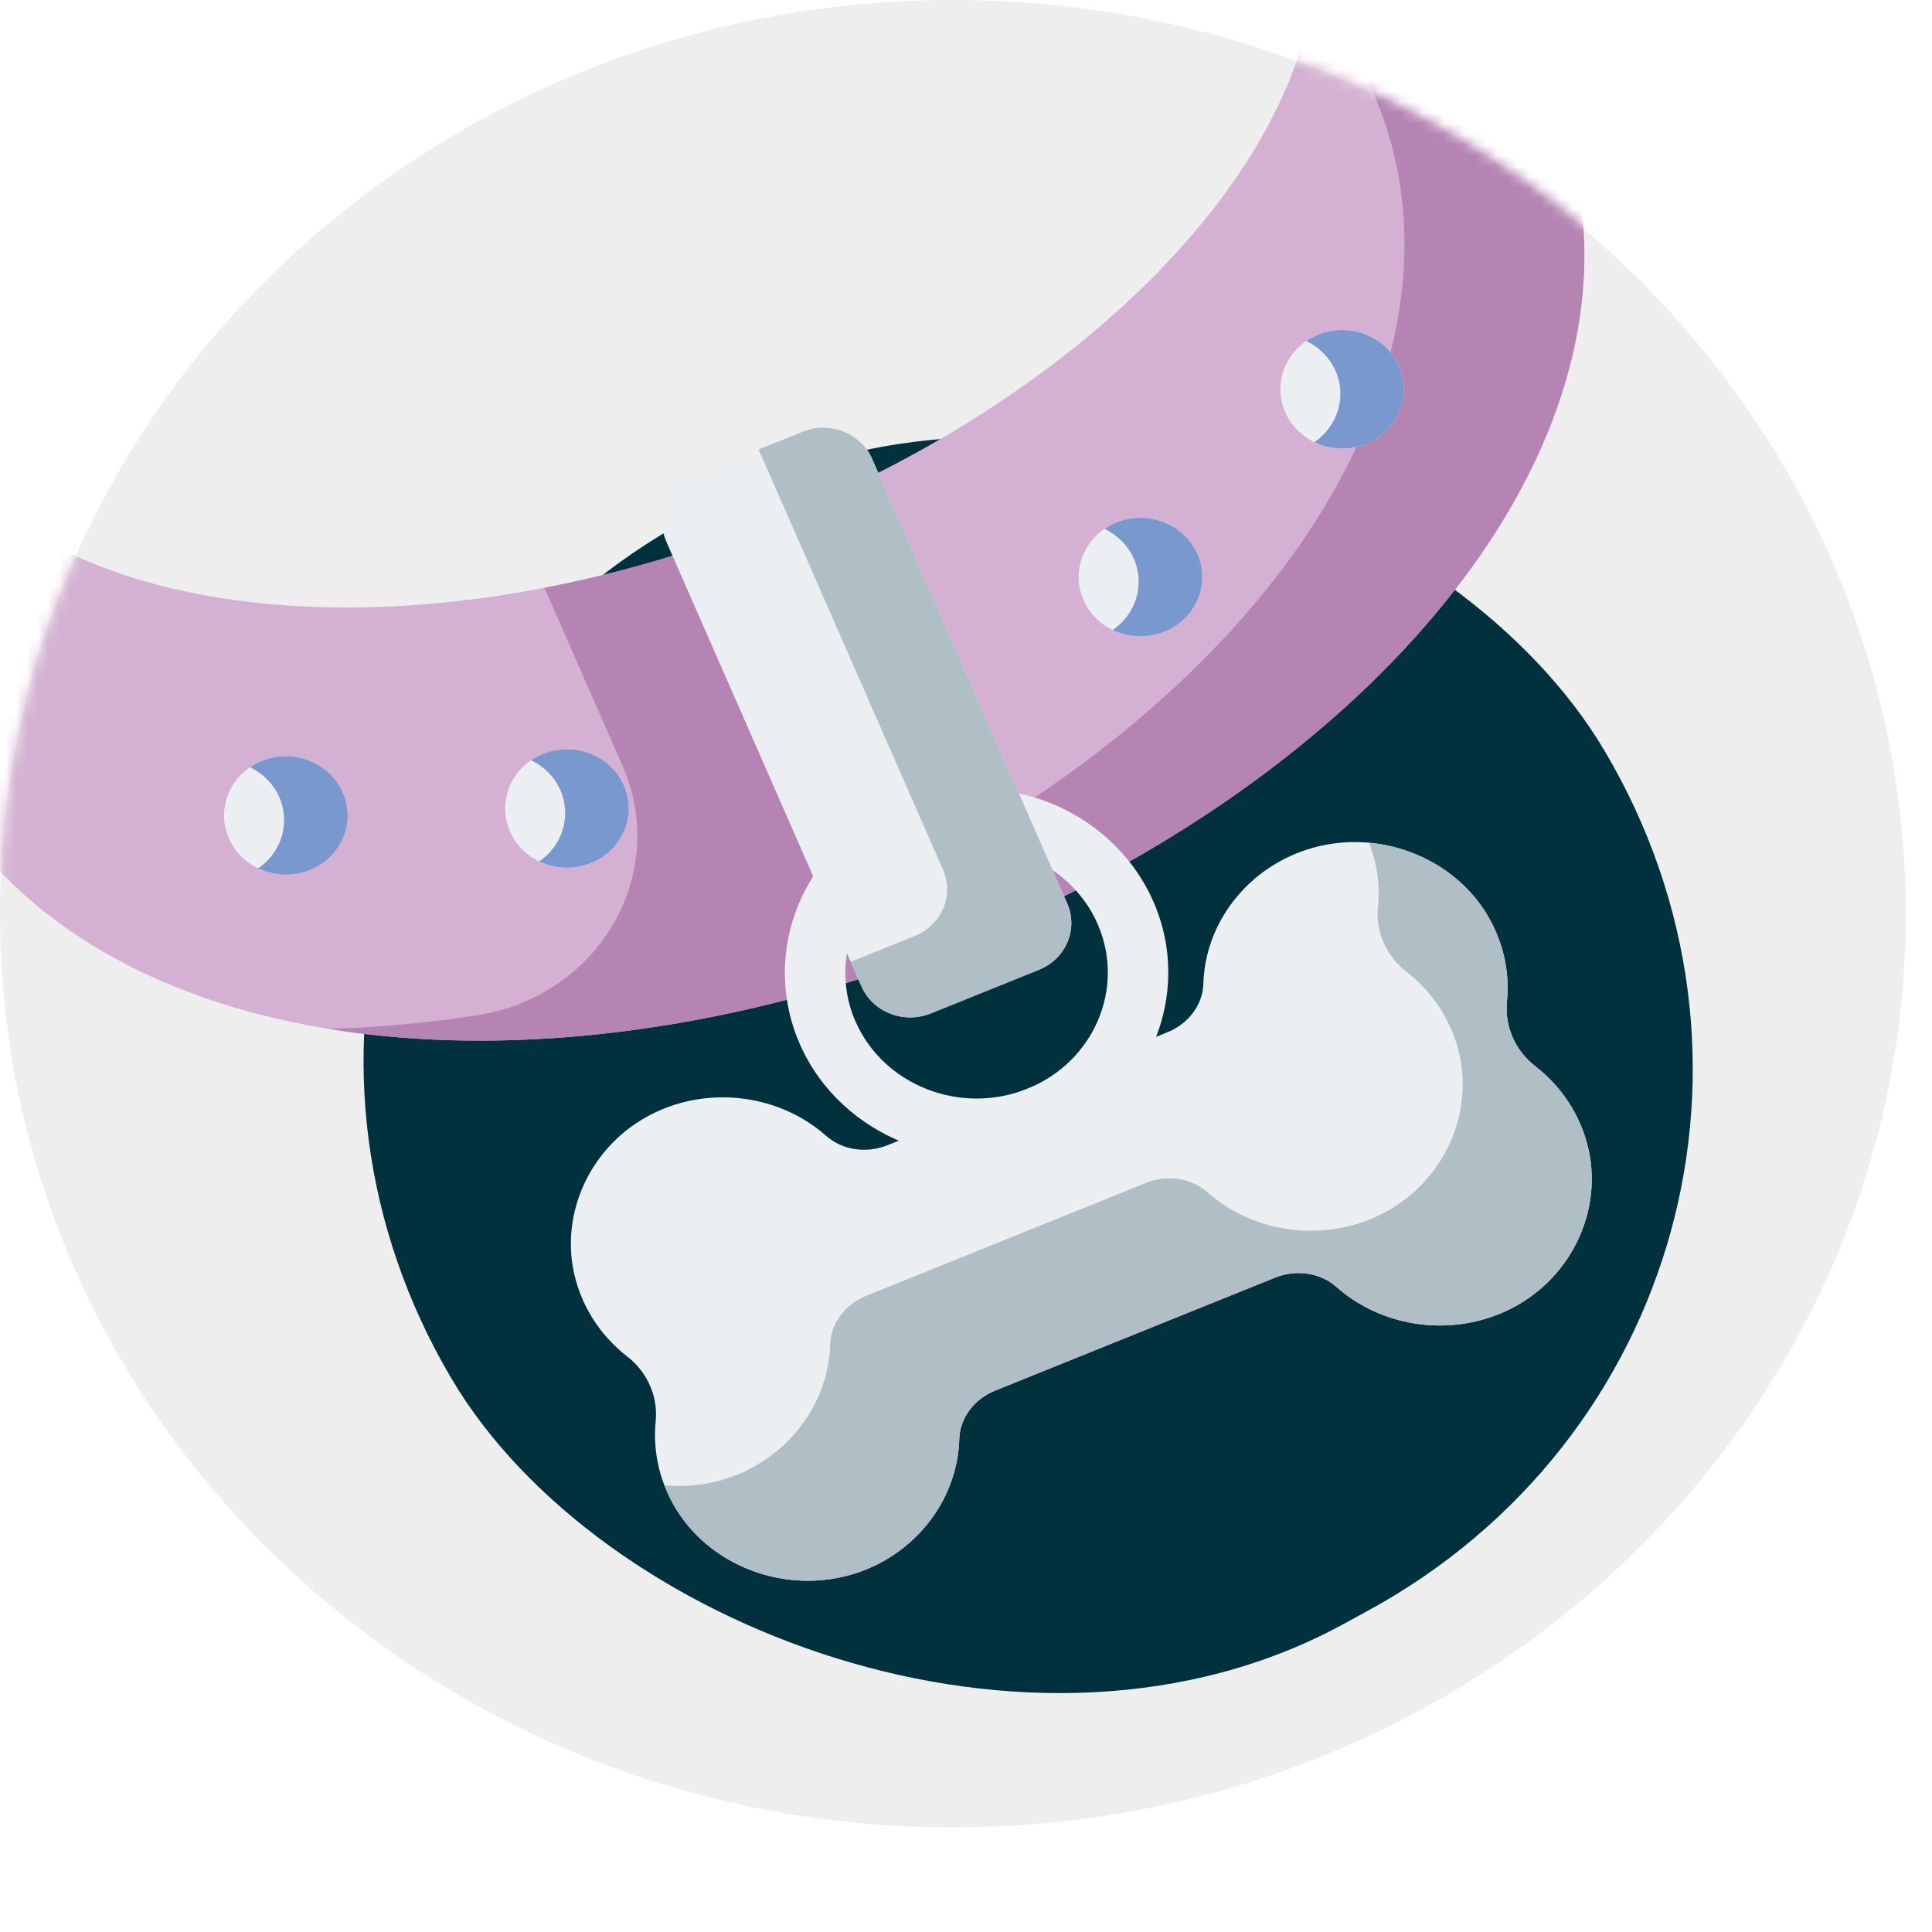
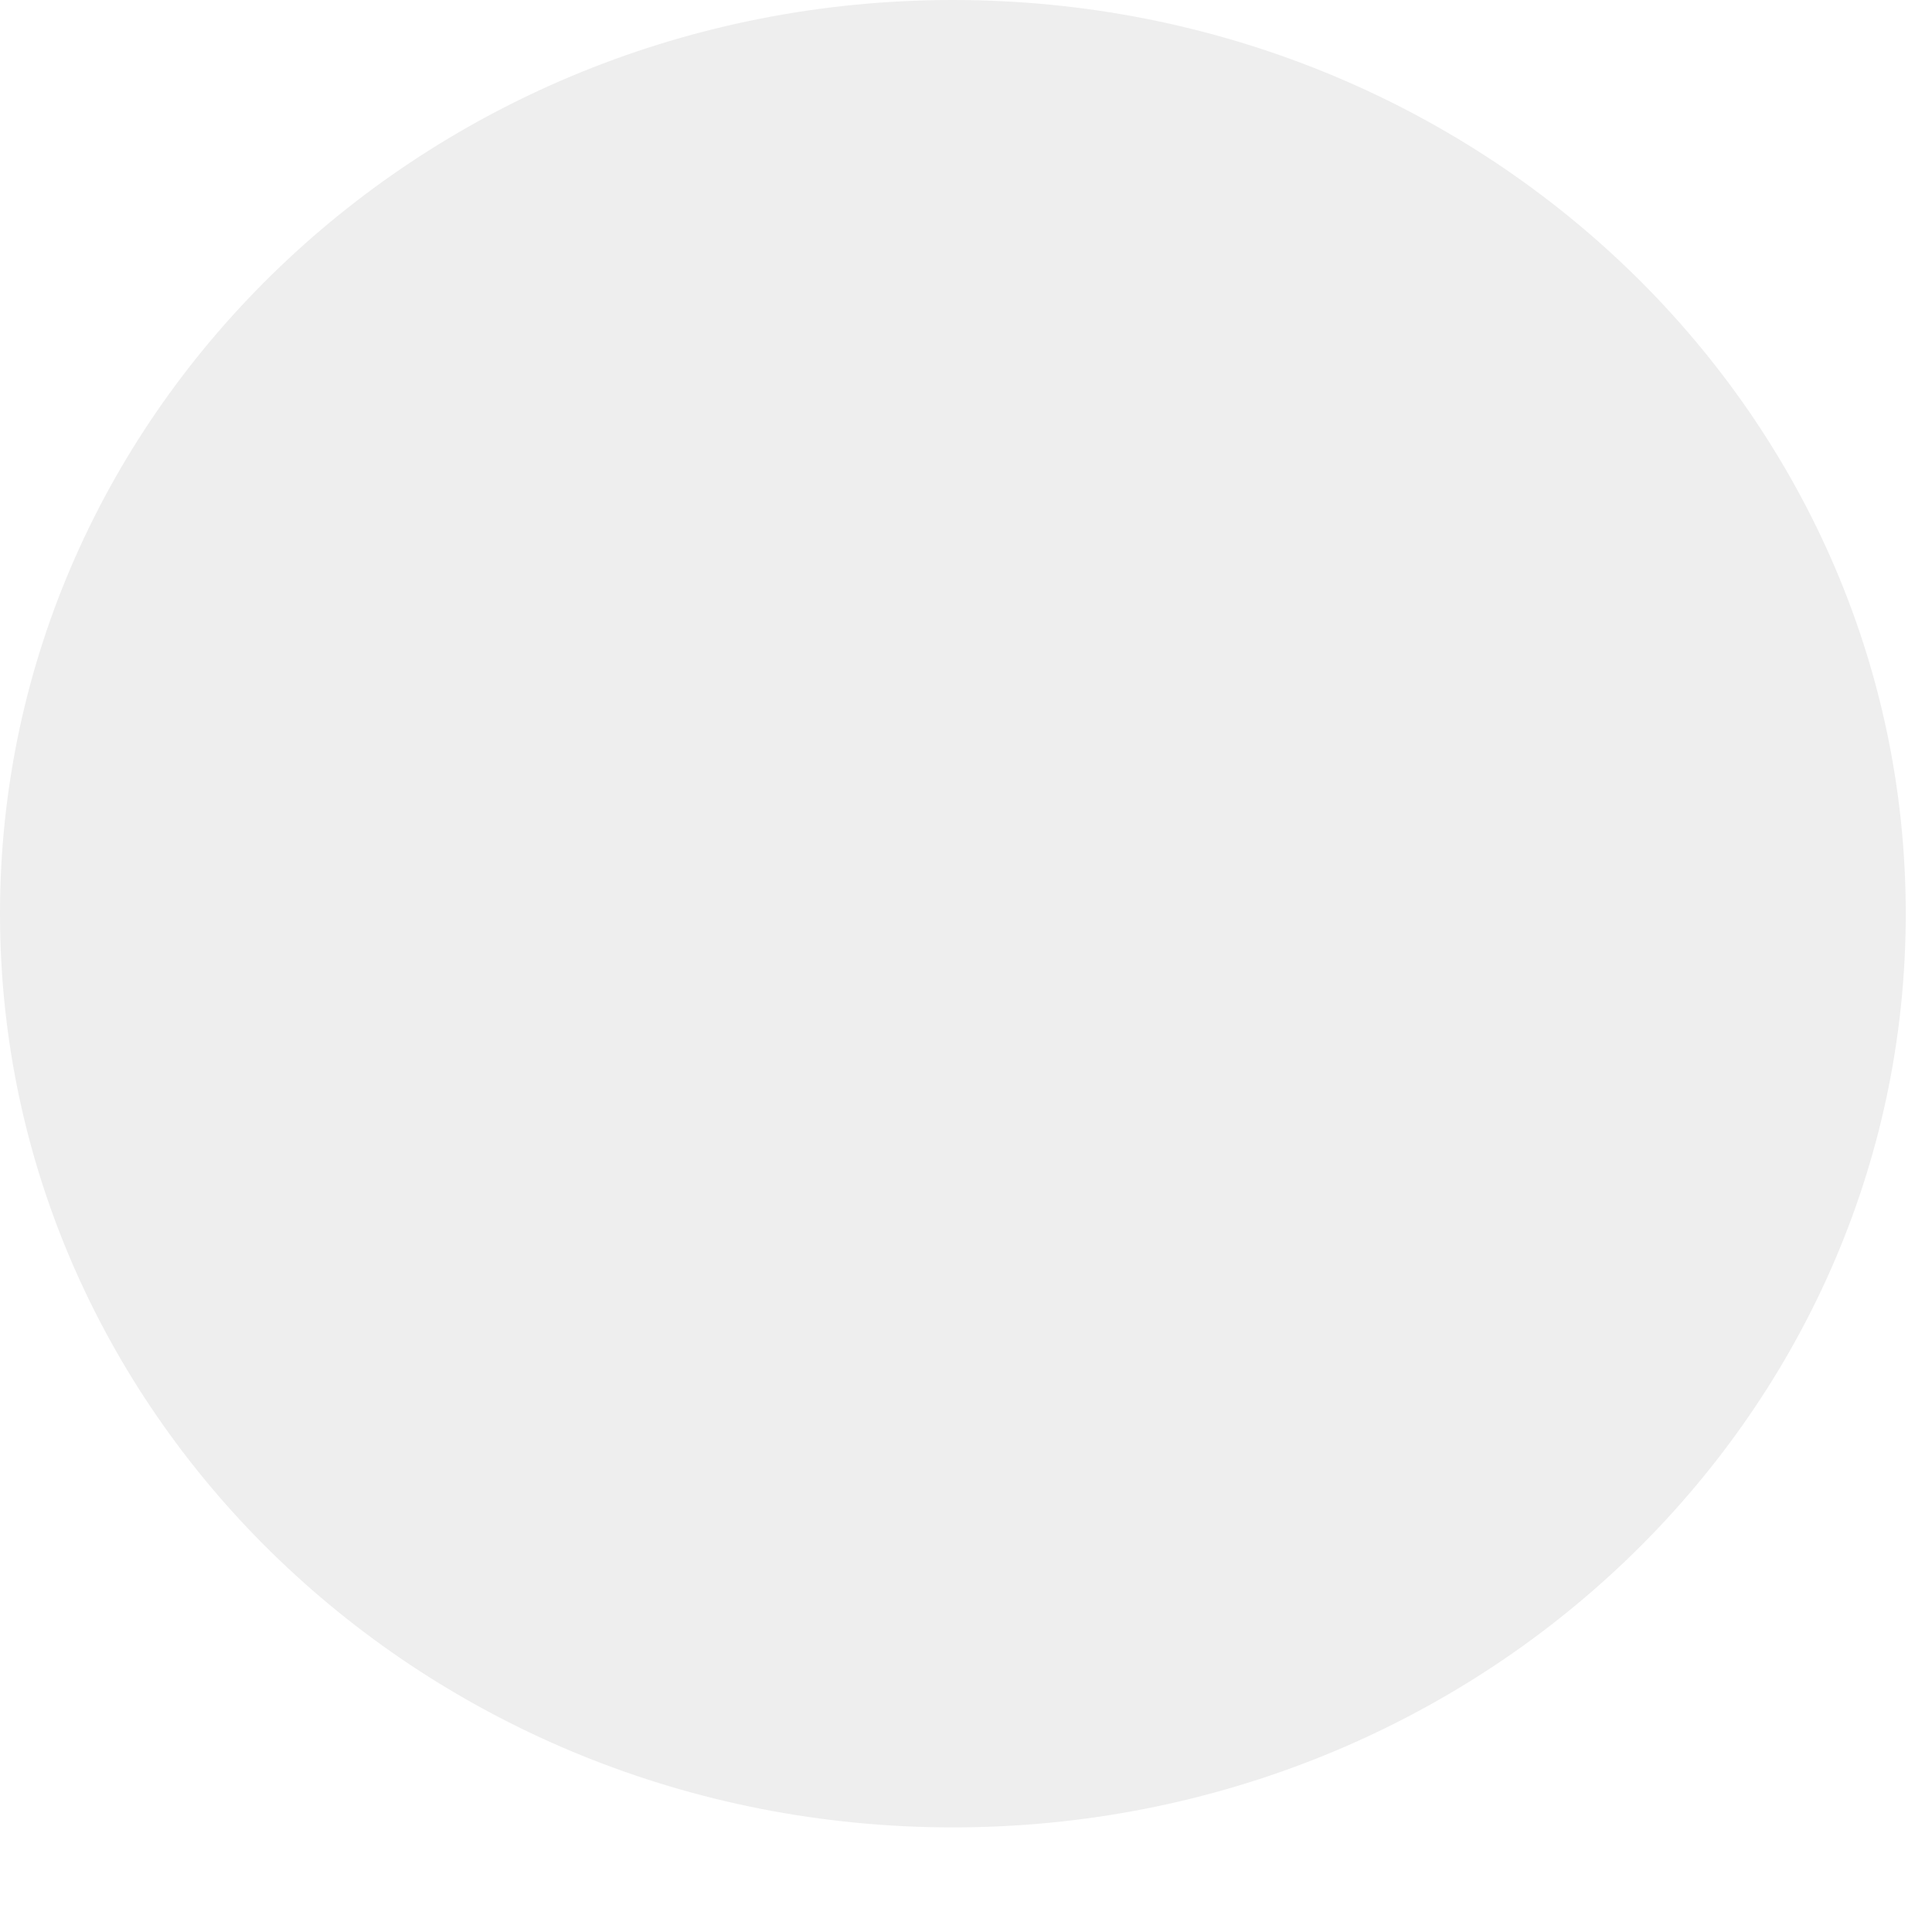
<svg xmlns="http://www.w3.org/2000/svg" width="180" height="180" viewBox="0 0 180 180" fill="none">
  <path d="M88.778 170.254C137.808 170.254 177.555 132.141 177.555 85.127C177.555 38.113 137.808 0 88.778 0C39.747 0 0 38.113 0 85.127C0 132.141 39.747 170.254 88.778 170.254Z" fill="#EEEEEE" />
-   <rect width="122.296" height="119.698" rx="59.849" transform="matrix(0.878 -0.479 0.51 0.86 11.58 77.035)" fill="#01313D" />
  <mask id="mask0_382_711" style="mask-type:alpha" maskUnits="userSpaceOnUse" x="0" y="0" width="178" height="170">
-     <path d="M89 170C138.153 170 178 131.944 178 85C178 38.056 138.153 0 89 0C39.847 0 0 38.056 0 85C0 131.944 39.847 170 89 170Z" fill="#D4B1D2" />
-   </mask>
+     </mask>
  <g mask="url(#mask0_382_711)">
    <g clip-path="url(#clip0_382_711)">
      <path d="M51.883 1.521C79.258 -9.525 106.892 -9.237 122.138 0.718C123.093 -4.428 122.668 -9.425 120.654 -14.014C111.825 -34.131 75.918 -38.839 40.451 -24.529C4.984 -10.219 -16.61 17.69 -7.782 37.807C-5.768 42.397 -2.341 46.183 2.166 49.125C5.402 31.713 24.507 12.566 51.883 1.521Z" fill="#2196F3" />
-       <path d="M76.983 -32.73C89.93 -30.375 99.808 -24.37 103.891 -15.066C105.223 -12.03 105.856 -8.818 105.859 -5.5C112.135 -4.285 117.669 -2.2 122.138 0.718C123.093 -4.428 122.668 -9.425 120.654 -14.014C114.943 -27.026 97.904 -33.588 76.983 -32.73Z" fill="#1E88E5" />
      <path d="M132.239 -18.731L144.658 9.57C150.395 22.585 147.964 38.909 135.659 54.812C126.234 66.993 112.304 77.334 96.613 84.722L79.309 45.29C110.624 30.33 128.894 4.765 120.654 -14.014C111.826 -34.131 75.918 -38.839 40.451 -24.529C4.984 -10.219 -16.61 17.69 -7.782 37.807C0.458 56.585 32.293 61.933 65.339 50.925L82.644 90.359C66.17 95.948 48.725 98.27 33.047 96.215C12.618 93.537 -1.258 83.808 -6.968 70.79L-19.387 42.49C-25.102 29.46 -22.635 13.134 -10.369 -2.719C11.198 -30.593 56.35 -48.827 92.244 -44.122C112.601 -41.454 126.503 -31.747 132.239 -18.731Z" fill="#D4B1D2" />
      <path d="M92.244 -44.122C87.582 -44.733 82.765 -44.954 77.864 -44.82C95.253 -41.999 107.631 -33.889 113.85 -22.995C116.824 -20.467 119.138 -17.468 120.654 -14.014C122.108 -10.7 122.733 -7.172 122.609 -3.529L127.896 8.518C133.633 21.533 131.202 37.857 118.897 53.76C112.209 62.404 103.249 70.112 93.006 76.503L96.613 84.722C112.304 77.334 126.234 66.993 135.66 54.813C147.965 38.91 150.395 22.585 144.658 9.57L132.239 -18.73C126.503 -31.747 112.601 -41.454 92.244 -44.122Z" fill="#B584B2" />
      <path d="M57.991 71.326C62.438 81.46 55.763 92.848 44.44 94.591C39.804 95.305 35.182 95.735 30.634 95.857C31.429 95.985 32.231 96.109 33.047 96.215C48.726 98.27 66.17 95.948 82.644 90.359L65.339 50.925C60.416 52.565 55.52 53.84 50.723 54.763L57.991 71.326Z" fill="#B584B2" />
      <path d="M58.128 73.183C59.361 75.992 57.984 79.228 55.054 80.41C52.125 81.591 48.75 80.273 47.517 77.464C46.284 74.654 47.661 71.418 50.59 70.236C53.519 69.054 56.895 70.373 58.128 73.183ZM24.403 70.888C21.473 72.071 20.097 75.306 21.33 78.115C22.563 80.925 25.938 82.243 28.868 81.061C31.797 79.879 33.174 76.644 31.941 73.834C30.708 71.025 27.333 69.706 24.403 70.888ZM100.948 55.906C102.18 58.715 105.555 60.033 108.484 58.852C111.415 57.669 112.79 54.434 111.557 51.625C110.324 48.815 106.95 47.496 104.019 48.678C101.09 49.86 99.715 53.096 100.948 55.906ZM119.74 38.408C120.973 41.218 124.349 42.536 127.278 41.354C130.209 40.172 131.584 36.936 130.351 34.126C129.119 31.317 125.743 29.999 122.814 31.181C119.885 32.363 118.508 35.599 119.74 38.408Z" fill="#ECEFF1" />
      <path d="M24.403 70.888C24.004 71.049 23.636 71.251 23.297 71.483C24.479 72.051 25.466 73.009 26.02 74.27C27.084 76.697 26.2 79.438 24.053 80.903C25.506 81.602 27.254 81.714 28.868 81.063C31.799 79.88 33.174 76.644 31.941 73.835C30.708 71.025 27.334 69.706 24.403 70.888Z" fill="#7998CE" />
-       <path d="M50.59 70.236C50.19 70.398 49.823 70.599 49.483 70.831C50.666 71.401 51.653 72.358 52.206 73.618C53.271 76.045 52.388 78.787 50.24 80.252C51.691 80.95 53.44 81.063 55.055 80.411C57.986 79.228 59.361 75.993 58.128 73.183C56.895 70.374 53.519 69.054 50.59 70.236Z" fill="#7998CE" />
      <path d="M122.814 31.181C122.415 31.342 122.048 31.543 121.709 31.775C122.891 32.343 123.876 33.301 124.43 34.563C125.495 36.989 124.611 39.73 122.463 41.195C123.916 41.894 125.664 42.007 127.28 41.355C130.21 40.173 131.584 36.936 130.352 34.128C129.119 31.317 125.745 29.998 122.814 31.181Z" fill="#7998CE" />
      <path d="M104.02 48.678C103.621 48.839 103.252 49.041 102.914 49.272C104.096 49.843 105.083 50.8 105.636 52.06C106.701 54.487 105.817 57.229 103.669 58.694C105.122 59.392 106.87 59.505 108.486 58.852C111.415 57.67 112.791 54.435 111.558 51.625C110.325 48.816 106.95 47.496 104.02 48.678Z" fill="#7998CE" />
      <path d="M97.911 106.411C88.829 110.076 78.334 105.972 74.513 97.265C72.059 91.674 72.898 85.185 76.701 80.326C77.633 79.133 79.401 78.891 80.646 79.787C81.889 80.682 82.141 82.376 81.207 83.569C78.601 86.898 78.027 91.343 79.706 95.17C82.322 101.131 89.508 103.94 95.725 101.432C101.942 98.923 104.872 92.032 102.256 86.071C100.577 82.244 96.86 79.531 92.557 78.99C91.013 78.796 89.926 77.439 90.129 75.961C90.331 74.481 91.746 73.439 93.288 73.633C99.57 74.423 104.996 78.385 107.449 83.976C111.27 92.682 106.991 102.748 97.911 106.411Z" fill="#ECEFF1" />
      <path d="M74.8 40.22L64.713 44.29C62.21 45.3 61.031 48.073 62.084 50.472L80.265 91.902C81.318 94.301 84.211 95.431 86.713 94.421L96.799 90.352C99.301 89.342 100.48 86.569 99.427 84.17L81.246 42.74C80.194 40.341 77.302 39.211 74.8 40.22Z" fill="#ECEFF1" />
      <path d="M74.8 40.22L70.682 41.882L87.858 81.023C88.911 83.422 87.731 86.195 85.23 87.204L79.26 89.613L80.265 91.902C81.318 94.301 84.211 95.431 86.713 94.421L96.799 90.352C99.301 89.342 100.48 86.569 99.427 84.17L81.246 42.74C80.194 40.341 77.302 39.211 74.8 40.22Z" fill="#B0BEC5" />
      <path d="M140.4 93.303C140.663 90.637 140.096 87.967 138.762 85.581C135.528 79.8 128.204 77.044 121.724 79.167C116.144 80.994 112.281 86.016 112.114 91.656C112.057 93.604 110.74 95.378 108.762 96.176L82.695 106.694C80.717 107.492 78.474 107.154 76.98 105.832C72.657 102.002 66.215 101.141 60.95 103.688C54.835 106.647 51.77 113.596 53.82 119.854C54.666 122.437 56.26 124.692 58.431 126.375C60.324 127.843 61.316 130.104 61.088 132.428C60.825 135.094 61.391 137.763 62.726 140.149C65.958 145.929 73.283 148.686 79.764 146.563C80.07 146.462 80.374 146.352 80.67 146.233C85.759 144.179 89.215 139.404 89.373 134.074C89.432 132.127 90.748 130.352 92.727 129.553L118.793 119.036C120.772 118.238 123.015 118.576 124.507 119.898C128.831 123.728 135.276 124.588 140.539 122.041C146.652 119.083 149.718 112.134 147.668 105.876C146.821 103.293 145.227 101.038 143.056 99.355C141.164 97.888 140.171 95.626 140.4 93.303Z" fill="#ECEFF1" />
      <path d="M140.4 93.303C140.663 90.638 140.096 87.968 138.762 85.581C136.483 81.509 132.175 78.94 127.562 78.519C128.294 80.423 128.576 82.451 128.376 84.477C128.147 86.799 129.14 89.062 131.033 90.53C133.204 92.212 134.798 94.468 135.645 97.05C137.694 103.309 134.629 110.258 128.516 113.216C123.253 115.762 116.807 114.903 112.484 111.072C110.992 109.751 108.749 109.412 106.77 110.211L80.704 120.728C78.725 121.526 77.409 123.301 77.35 125.249C77.192 130.58 73.736 135.354 68.647 137.407C68.351 137.527 68.047 137.637 67.74 137.738C65.825 138.366 63.837 138.563 61.902 138.387C62.134 138.987 62.406 139.576 62.726 140.149C65.958 145.929 73.283 148.687 79.764 146.563C80.07 146.462 80.374 146.352 80.67 146.233C85.759 144.179 89.215 139.404 89.373 134.074C89.432 132.126 90.748 130.352 92.727 129.553L118.793 119.036C120.772 118.238 123.015 118.575 124.507 119.898C128.83 123.727 135.276 124.588 140.539 122.041C146.652 119.083 149.717 112.133 147.668 105.876C146.821 103.293 145.227 101.038 143.056 99.355C141.164 97.889 140.171 95.626 140.4 93.303Z" fill="#B0BEC5" />
    </g>
  </g>
  <defs>
    <clipPath id="clip0_382_711">
-       <rect width="191.148" height="185.619" fill="white" transform="matrix(0.927 -0.374 0.402 0.916 -53.258 0.592)" />
-     </clipPath>
+       </clipPath>
  </defs>
</svg>